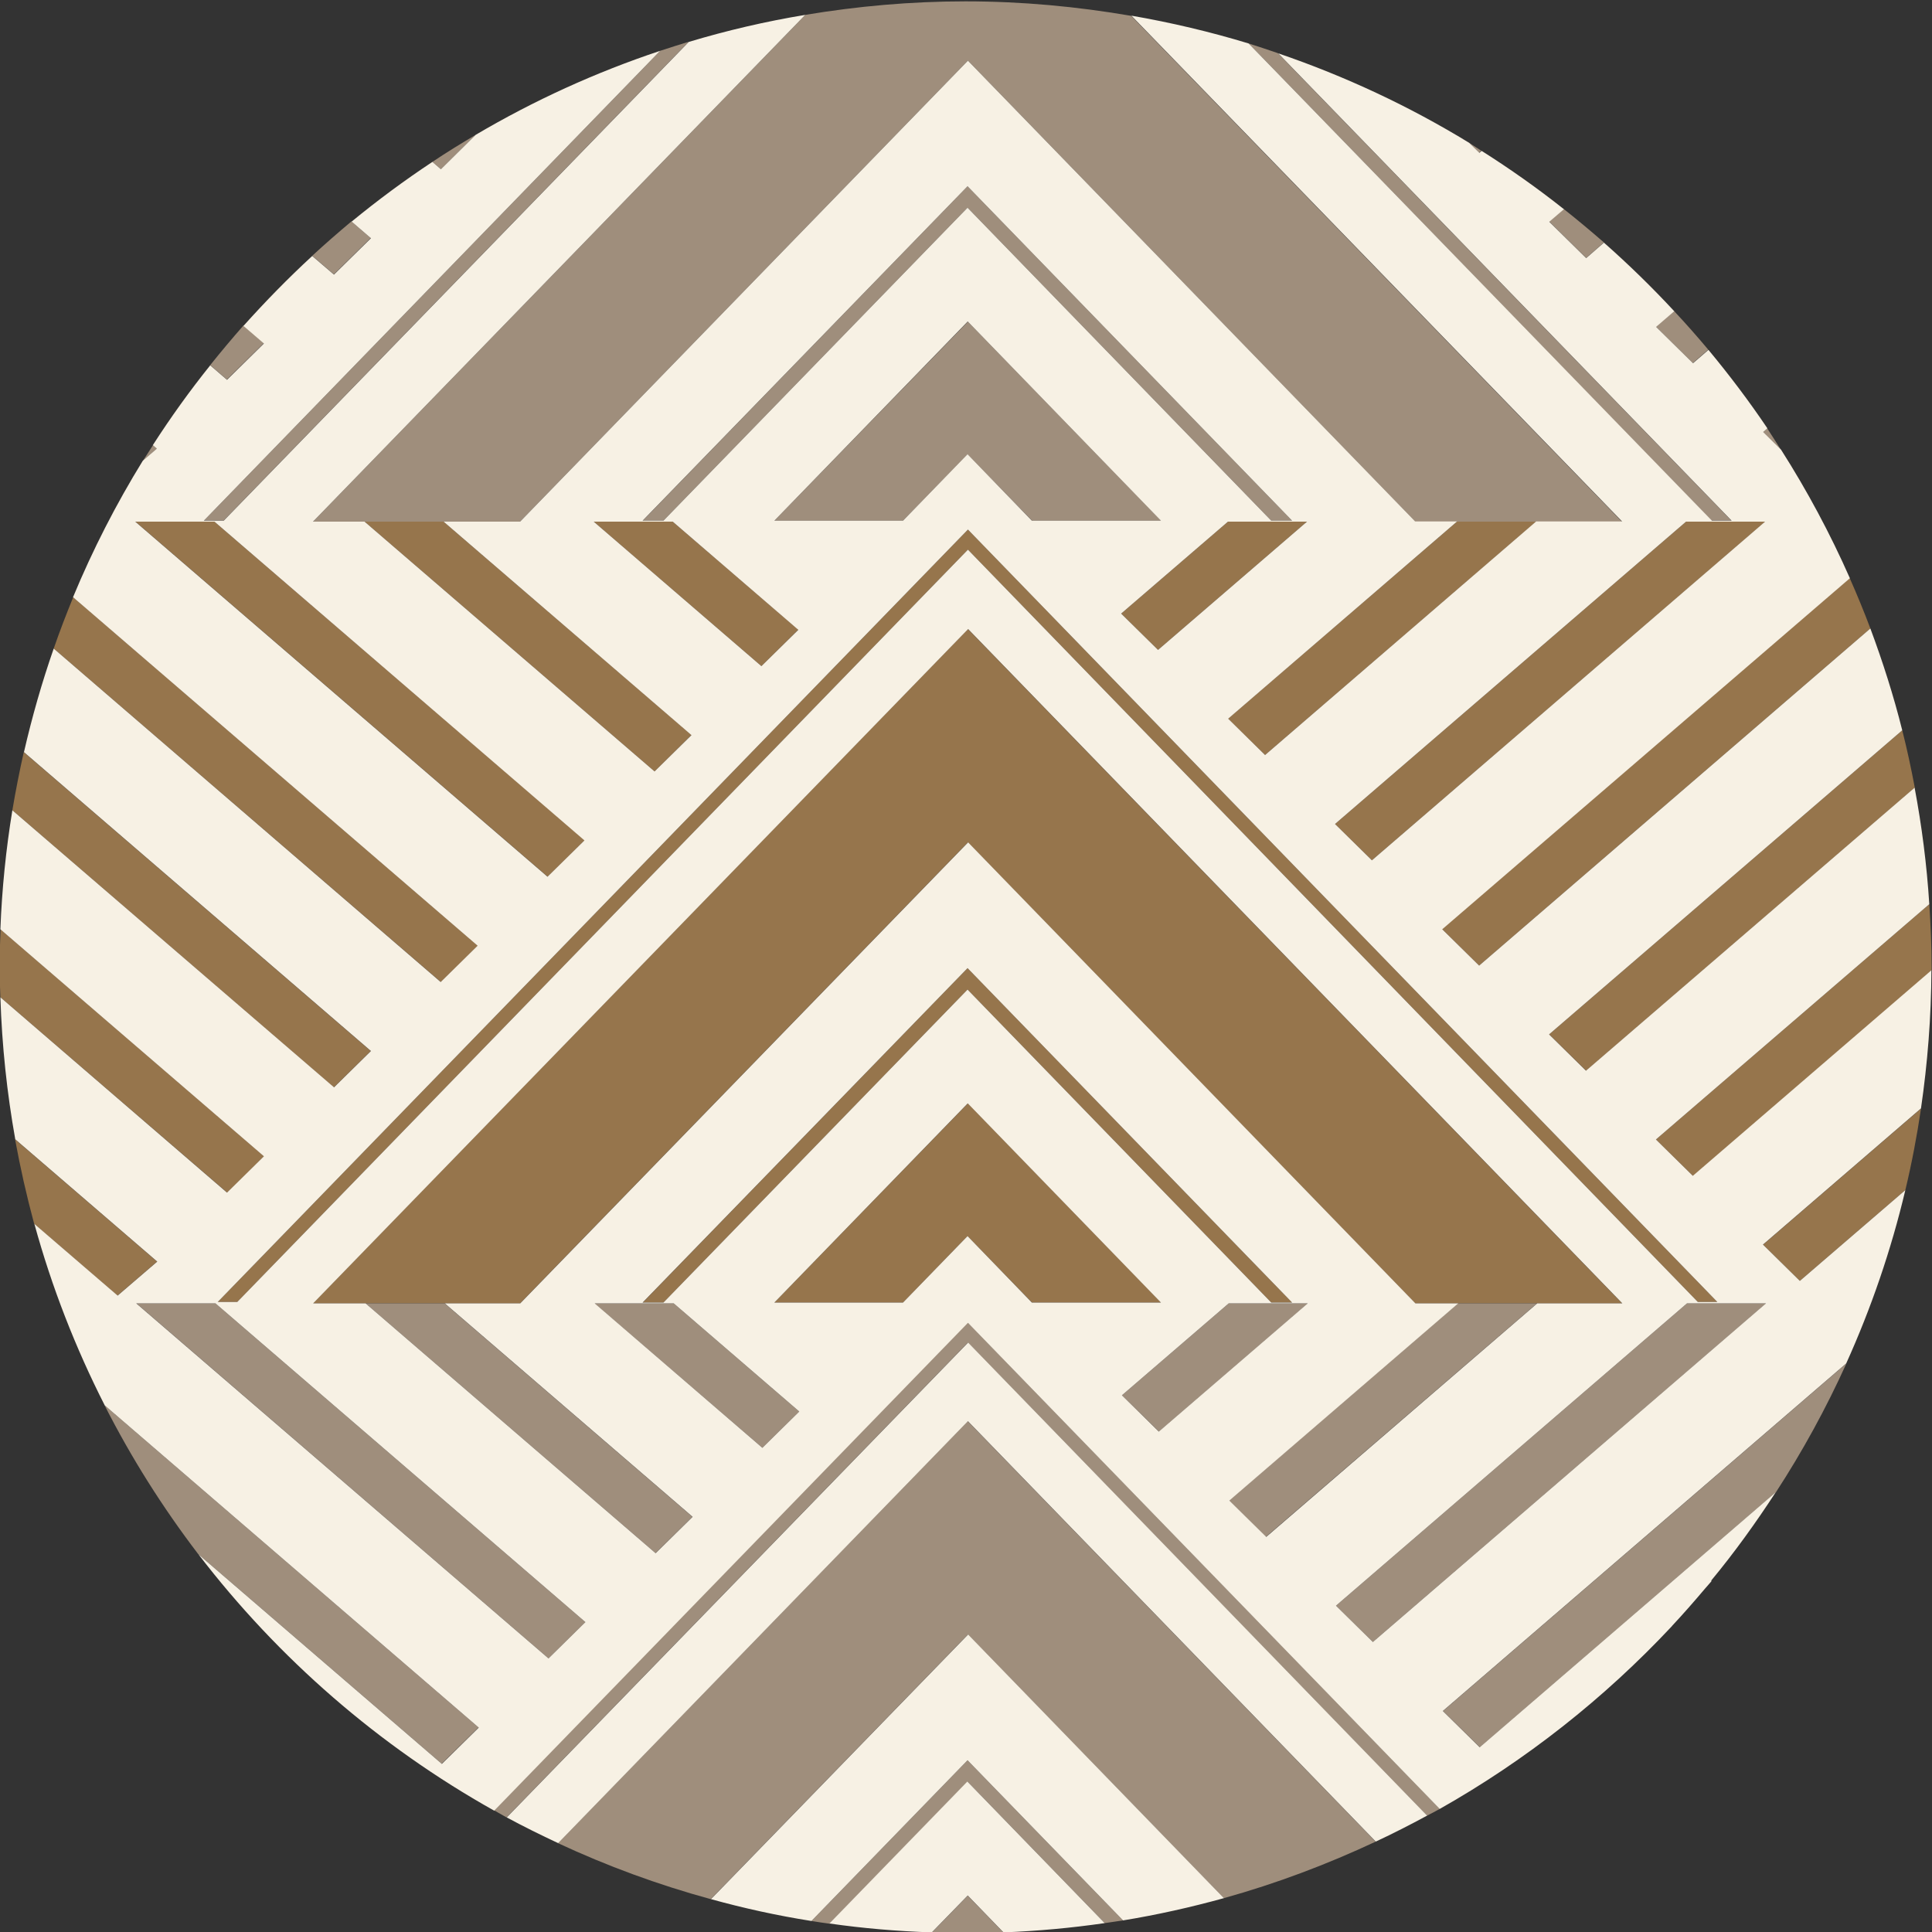
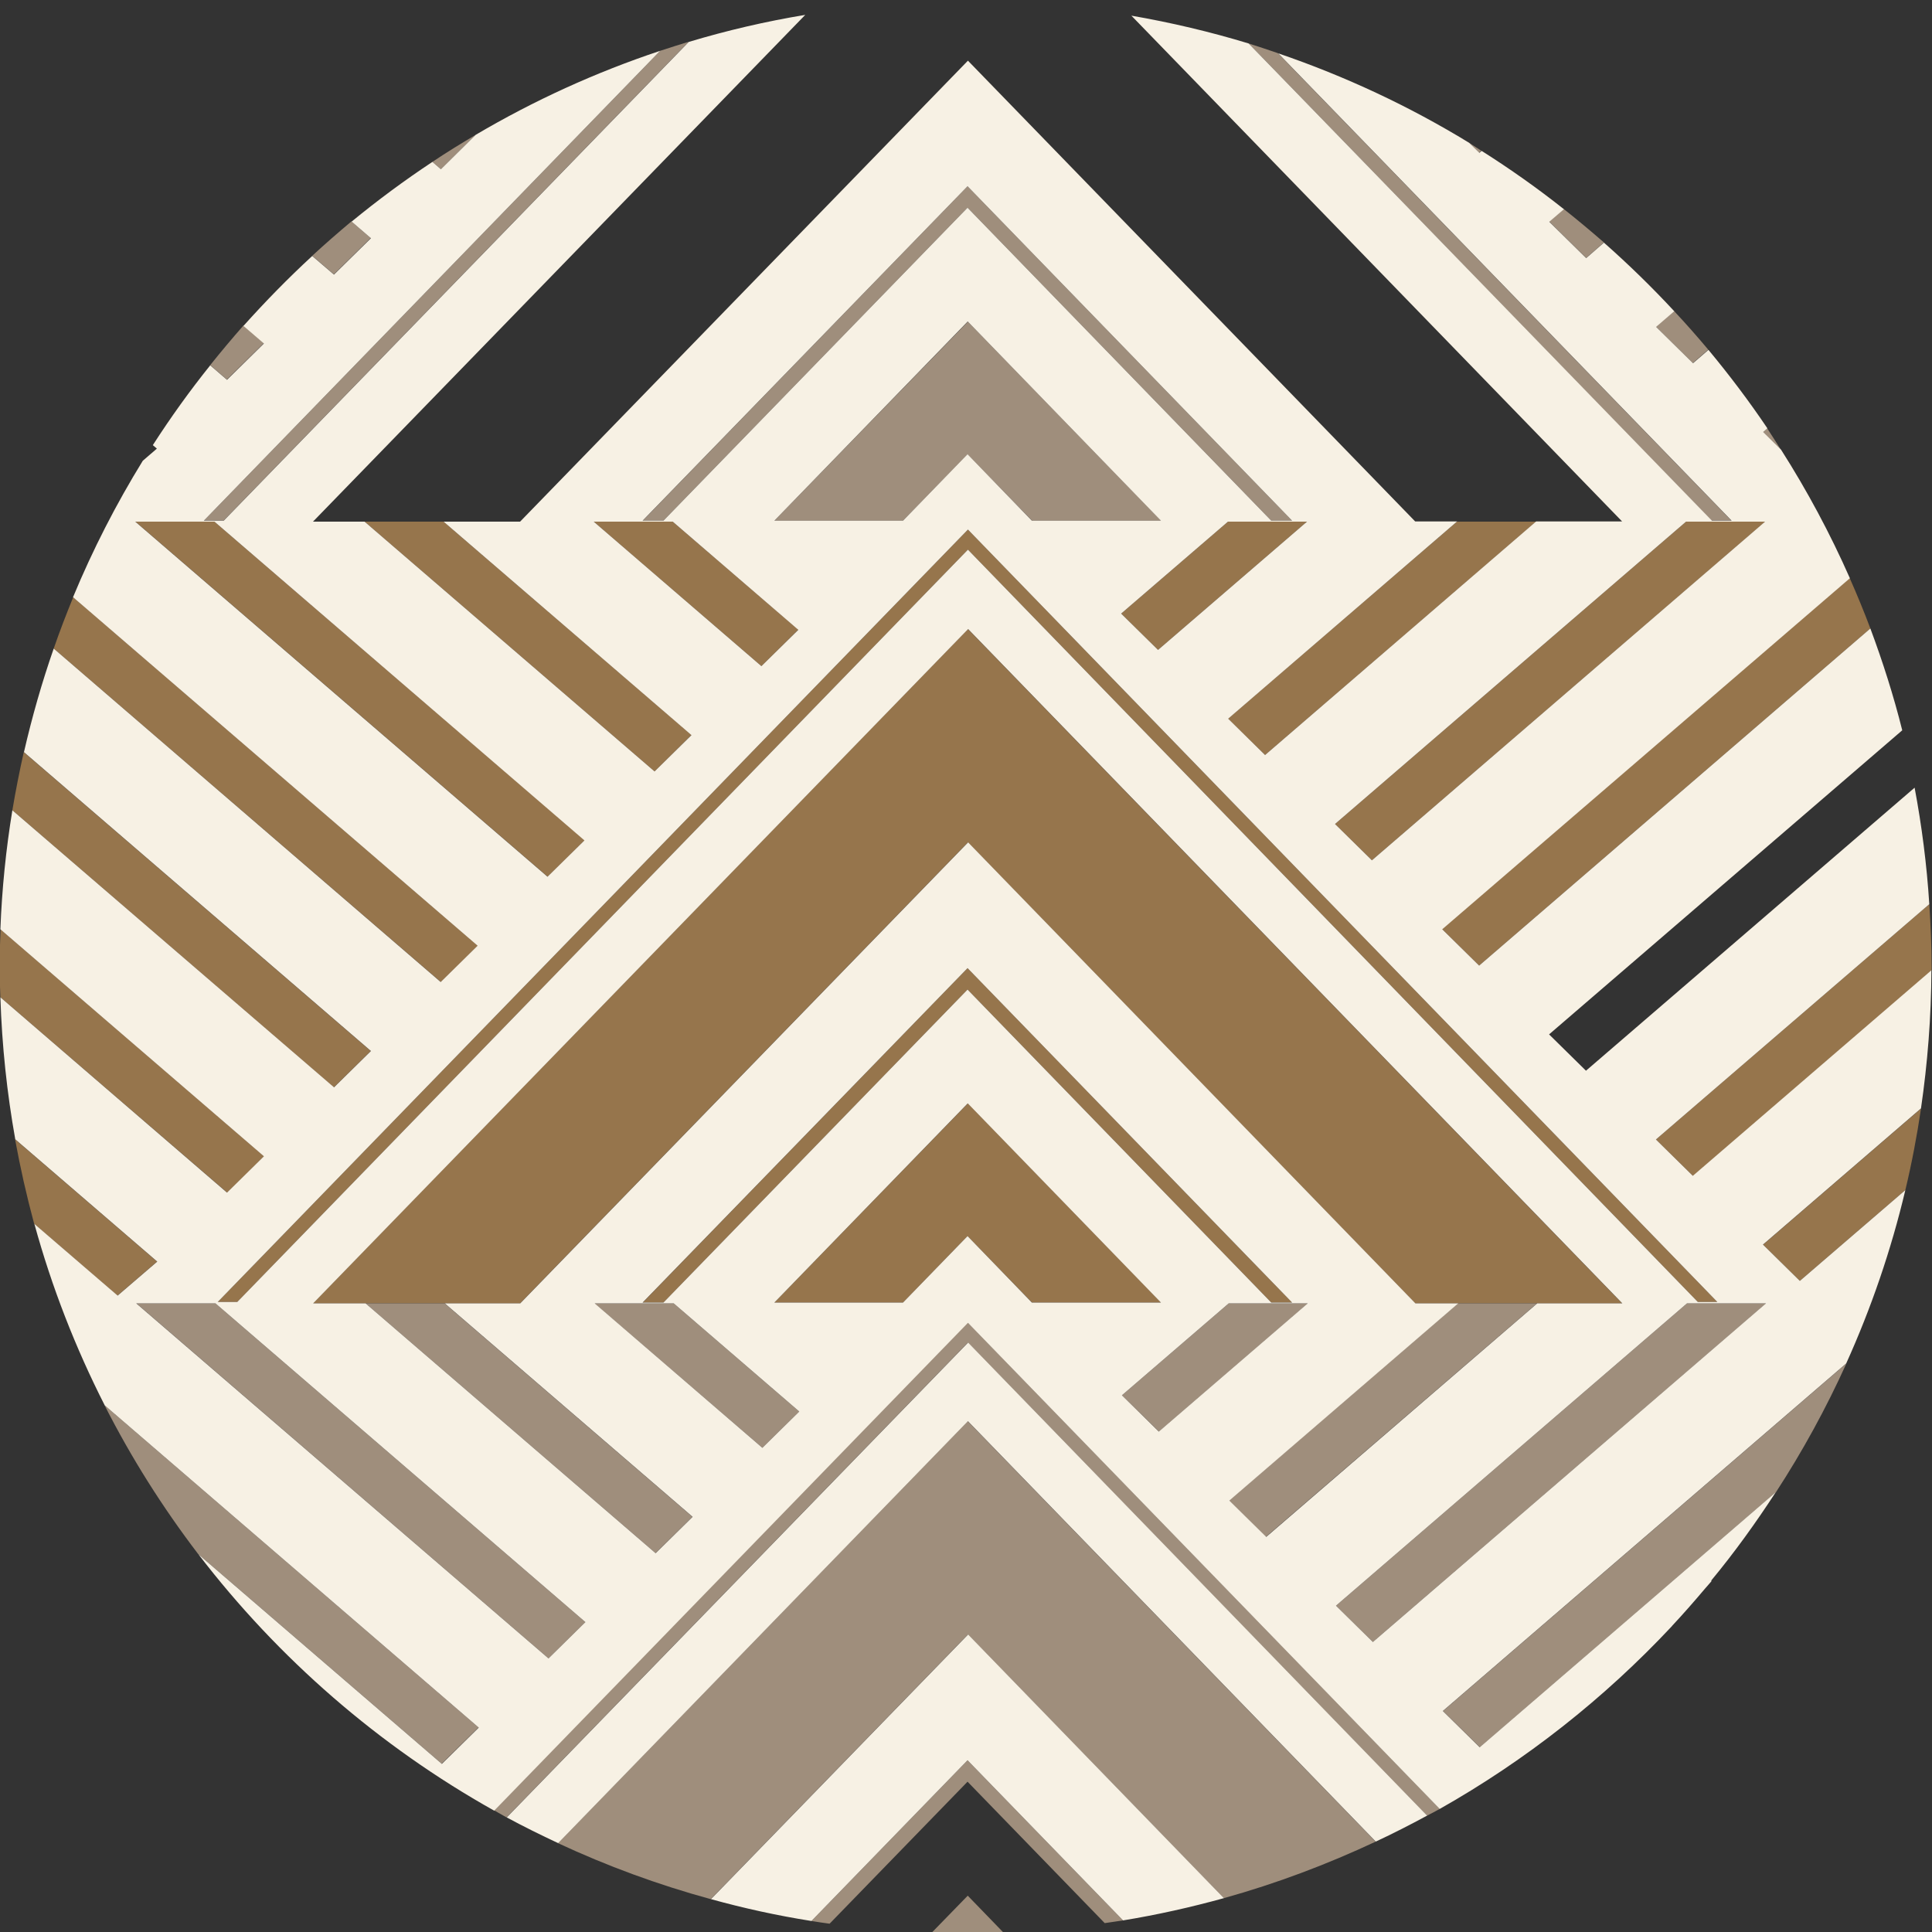
<svg xmlns="http://www.w3.org/2000/svg" width="1000" height="1000" version="1.1" viewBox="0 0 1000 1000">
  <rect x="0" y="0" width="1000" height="1000" fill="#333333" stroke="none" />
  <g id="area_3">
    <polygon points="162 674.6 501 325.6 839.6 674.6 795.6 674.6 754.6 674.6 732.5 674.6 501 436 269.2 674.6 230.1 674.6 189.2 674.6 162 674.6" fill="#96754c" />
    <polygon points="501 571.1 601 674.2 534.2 674.2 500.8 639.8 467.4 674.2 400.8 674.2 501 571.1" fill="#96754c" />
    <polygon points="343.4 674.2 332.7 674.2 500.8 501.1 668.8 674.2 658 674.2 500.8 512.2 343.4 674.2" fill="#96754c" />
    <polygon points="888.9 673.9 878.8 673.9 501 284.5 122.8 673.9 112.7 673.9 501 274.1 888.9 673.9" fill="#96754c" />
    <path d="M746.4,480.9l211-181.7c3.8,8.6,7.4,17.3,10.7,26.1l-202.5,174.5-19.1-18.8Z" fill="#96754c" />
    <polygon points="691 426.5 872.7 270 913.7 270 710.1 445.3 691 426.5" fill="#96754c" />
    <polygon points="654.8 390.8 635.6 372 754.1 270 795.1 270 654.8 390.8" fill="#96754c" />
    <path d="M857.1,589.8l141.5-121.8c.7,10.8,1.2,21.7,1.2,32.7s0,1.1,0,1.6l-123.5,106.4-19.1-18.8Z" fill="#96754c" />
    <polygon points="580.3 317.6 635.6 270 676.5 270 599.4 336.4 580.3 317.6" fill="#96754c" />
-     <path d="M801.8,535.4l182.8-157.4c2.5,9.8,4.6,19.7,6.5,29.7l-170.1,146.5-19.1-18.8Z" fill="#96754c" />
    <path d="M912.5,644.3l81.8-70.5c-2.1,14.3-4.8,28.4-8.1,42.2l-54.6,47-19.1-18.8Z" fill="#96754c" />
    <path d="M117.5,617.2L.2,516.2c-.2-5.2-.4-10.3-.4-15.5,0-6.6.2-13.2.5-19.7l136.4,117.5-19.1,18.8Z" fill="#96754c" />
    <path d="M172.8,562.8L6.4,419.4c1.7-10.2,3.7-20.2,5.9-30.1l179.6,154.7-19.1,18.8Z" fill="#96754c" />
    <path d="M228.2,508.3L27.8,335.7c3.1-9,6.5-17.8,10.1-26.6l209.4,180.4-19.1,18.8Z" fill="#96754c" />
    <polygon points="302.6 434.9 283.5 453.8 70.1 270 111 270 302.6 434.9" fill="#96754c" />
    <polygon points="357.9 380.4 338.8 399.3 188.7 270 229.6 270 357.9 380.4" fill="#96754c" />
    <path d="M60.8,670.6l-43.1-37.1c-3.9-14.4-7.2-29-9.9-43.8l73.5,63.3-20.5,17.6Z" fill="#96754c" />
    <polygon points="413.2 325.9 394.1 344.8 307.3 270 348.2 270 413.2 325.9" fill="#96754c" />
  </g>
  <g id="area_2">
-     <path d="M795.1,270h-40.9s-21.7,0-21.7,0L501,31.4l-231.8,238.6h-39.6s-40.9,0-40.9,0h-26.7S416.8,7.7,416.8,7.7c27-4.5,54.7-7,82.9-7,29.3,0,57.9,2.7,85.8,7.5l254,261.8h-44.5Z" fill="#9f8e7c" />
    <polygon points="601 269.5 534.2 269.5 500.8 235.2 467.4 269.5 400.8 269.5 501 166.5 601 269.5" fill="#9f8e7c" />
    <polygon points="500.8 107.5 343.4 269.5 332.7 269.5 500.8 96.4 668.8 269.5 658 269.5 500.8 107.5" fill="#9f8e7c" />
    <path d="M885.8,269.4L646.3,22.5c5.1,1.6,10.1,3.3,15.1,5l234.7,241.9h-10.2Z" fill="#9f8e7c" />
    <path d="M105.6,269.4L341.7,26.3c4.9-1.6,9.9-3.2,14.8-4.7l-240.7,247.8h-10.3Z" fill="#9f8e7c" />
    <path d="M712.1,953.2c-25.2,11.8-51.4,21.7-78.7,29.3l-132.4-136.5-133.1,137c-27.4-7.5-53.8-17.2-79.1-29l212.1-218.4,211.1,217.6Z" fill="#9f8e7c" />
    <path d="M519.4,1000.2c-6.5.3-13.1.5-19.7.5-5.8,0-11.6-.2-17.4-.4l18.6-19.1,18.5,19.1Z" fill="#9f8e7c" />
    <path d="M581.3,994c-3.1.5-6.3.9-9.5,1.4l-71-73.2-71.4,73.5c-3.2-.4-6.3-.9-9.4-1.4l80.8-83.2,80.5,82.9Z" fill="#9f8e7c" />
    <path d="M745.2,936.3c-2.2,1.2-4.4,2.4-6.6,3.5l-237.6-244.9-238.8,245.8c-2.2-1.2-4.3-2.5-6.5-3.7l245.2-252.5,244.2,251.6Z" fill="#9f8e7c" />
    <path d="M760.2,73.8c2.2,1.4,4.3,2.8,6.5,4.2l-1.2,1-5.3-5.2Z" fill="#9f8e7c" />
    <path d="M801.8,114.7l7.6-6.5c7.1,5.6,14,11.4,20.8,17.3l-9.2,8-19.1-18.8Z" fill="#9f8e7c" />
    <path d="M914.7,221.7c2.4,3.6,4.7,7.4,7.1,11.1l-9.3-9.2,2.2-1.9Z" fill="#9f8e7c" />
    <path d="M857.1,169.1l9.4-8.1c6.1,6.5,12,13.2,17.7,20l-8,6.9-19.1-18.8Z" fill="#9f8e7c" />
    <path d="M191.9,123.2l-19.1,18.8-11.2-9.6c6.6-6.1,13.4-12,20.3-17.8l10,8.6Z" fill="#9f8e7c" />
    <path d="M117.5,196.5l-8.7-7.5c5.6-7,11.3-13.8,17.2-20.5l10.6,9.1-19.1,18.8Z" fill="#9f8e7c" />
-     <path d="M74,238.5c1.7-2.7,3.5-5.4,5.2-8.1l2.1,1.8-7.3,6.3Z" fill="#9f8e7c" />
    <path d="M223.8,83.8c7.3-4.9,14.8-9.5,22.4-14l-18,17.8-4.4-3.8Z" fill="#9f8e7c" />
    <path d="M746.9,885.6l208.8-179.9c-10.5,23.2-22.7,45.5-36.5,66.7l-153.2,132-19.1-18.8Z" fill="#9f8e7c" />
    <polygon points="914.2 674.6 710.6 849.9 691.5 831.1 873.2 674.6 914.2 674.6" fill="#9f8e7c" />
    <polygon points="655.2 795.5 636.1 776.7 754.6 674.6 795.6 674.6 655.2 795.5" fill="#9f8e7c" />
    <polygon points="677 674.6 599.9 741 580.7 722.2 636 674.6 677 674.6" fill="#9f8e7c" />
    <path d="M228.6,912.9l-126-108.5c-18.4-24.1-34.7-49.9-48.5-77.1l193.6,166.8-19.1,18.8Z" fill="#9f8e7c" />
    <polygon points="283.9 858.4 70.6 674.6 111.5 674.6 303 839.6 283.9 858.4" fill="#9f8e7c" />
    <polygon points="230.1 674.6 358.4 785.1 339.3 803.9 189.2 674.6 230.1 674.6" fill="#9f8e7c" />
    <polygon points="348.7 674.6 413.7 730.6 394.6 749.4 307.7 674.6 348.7 674.6" fill="#9f8e7c" />
  </g>
  <g id="area_1">
-     <path d="M571.8,995.4c-17.2,2.5-34.7,4.1-52.4,4.8l-18.5-19.1-18.6,19.1c-17.9-.6-35.6-2.1-53-4.6l71.4-73.5,71,73.2Z" fill="#f7f1e4" />
    <path d="M172.8,142.1l-11.2-9.6c-12.5,11.5-24.3,23.6-35.6,36.2l10.6,9.1-19.1,18.8-8.7-7.5c-10.6,13.2-20.5,27-29.7,41.3l2.1,1.8-7.3,6.3c-13.8,22.4-25.9,46-36.1,70.6l209.4,180.4-19.1,18.8L27.8,335.7c-6.1,17.5-11.2,35.3-15.4,53.6l179.6,154.7-19.1,18.8L6.4,419.4c-3.3,20.1-5.4,40.7-6.2,61.6l136.4,117.5-19.1,18.8L.2,516.2c.8,25,3.4,49.5,7.7,73.5l73.5,63.3-20.5,17.6-43.1-37.1c9,32.8,21.3,64.2,36.4,93.9l193.6,166.8-19.1,18.8-126-108.5c41.4,54,93.5,99.3,153.1,132.7l245.2-252.5,244.2,251.6c44.6-25.2,85-57.1,119.8-94.2.2-.2.4-.4.6-.7,5.8-6.2,11.3-12.5,16.8-19,1.1-1.3,2.3-2.6,3.4-3.9,0-.1,0-.3,0-.5,12-14.5,23-29.8,33.3-45.6l-153.2,132-19.1-18.8,208.8-179.9c12.9-28.6,23.2-58.5,30.6-89.7l-54.6,47-19.1-18.8,81.8-70.5c3.4-23.4,5.3-47.2,5.4-71.5l-123.5,106.4-19.1-18.8,141.5-121.8c-1.3-20.5-3.9-40.6-7.6-60.3l-170.1,146.5-19.1-18.8,182.8-157.4c-4.5-18-10.1-35.5-16.5-52.7l-202.5,174.5-19.1-18.8,211-181.7c-10.2-23.1-22.1-45.3-35.6-66.5l-9.3-9.2,2.2-1.9c-9.5-14.1-19.7-27.6-30.5-40.6l-8,6.9-19.1-18.8,9.4-8.1c-11.5-12.4-23.7-24.3-36.4-35.5l-9.2,8-19.1-18.8,7.6-6.5c-13.6-10.8-27.9-20.9-42.6-30.2l-1.2,1-5.3-5.2c-30.9-18.9-64-34.4-98.8-46.3l234.7,241.9h-10.2S646.3,22.5,646.3,22.5c-19.7-6-40-10.8-60.7-14.4l254,261.8h-44.5s-140.3,120.9-140.3,120.9l-19.1-18.8,118.5-102.1h-21.7S501,31.4,501,31.4l-231.8,238.6h-39.6s128.3,110.5,128.3,110.5l-19.1,18.8-150.1-129.3h-26.7S416.8,7.7,416.8,7.7c-20.6,3.4-40.7,8.1-60.3,14l-240.7,247.8h-10.3S341.7,26.3,341.7,26.3c-33.6,11.2-65.5,25.8-95.5,43.5l-18,17.8-4.4-3.8c-14.5,9.6-28.4,19.9-41.8,30.9l10,8.6-19.1,18.8ZM307.3,270h40.9s65,56,65,56l-19.1,18.8-86.8-74.8ZM400.8,269.5l100.1-103.1,100,103.1h-66.8s-33.3-34.4-33.3-34.4l-33.4,34.4h-66.6ZM668.8,269.5h-10.8s-157.2-162-157.2-162l-157.4,162h-10.8s168.2-173.1,168.2-173.1l168,173.1ZM599.4,336.4l-19.1-18.8,55.3-47.6h40.9s-77.1,66.4-77.1,66.4ZM710.1,445.3l-19.1-18.8,181.7-156.5h40.9s-203.5,175.3-203.5,175.3ZM691.5,831.1l181.7-156.5h40.9s-203.5,175.3-203.5,175.3l-19.1-18.8ZM580.7,722.2l55.3-47.6h40.9s-77.1,66.4-77.1,66.4l-19.1-18.8ZM658,674.2l-157.2-162-157.4,162h-10.8s168.2-173.1,168.2-173.1l168,173.1h-10.8ZM467.4,674.2h-66.6s100.1-103.1,100.1-103.1l100,103.1h-66.8s-33.3-34.4-33.3-34.4l-33.4,34.4ZM394.6,749.4l-86.8-74.8h40.9s65,56,65,56l-19.1,18.8ZM339.3,803.9l-150.1-129.3h-27.1s339-349,339-349l338.6,349h-44s-140.3,120.9-140.3,120.9l-19.1-18.8,118.5-102.1h-22.2s-231.5-238.6-231.5-238.6l-231.8,238.6h-39.1s128.3,110.5,128.3,110.5l-19.1,18.8ZM111.5,674.6l191.5,165-19.1,18.8-213.4-183.8h40.9ZM501,274.1l387.9,399.8h-10.1s-377.8-389.4-377.8-389.4L122.8,673.9h-10.1s388.3-399.8,388.3-399.8ZM111,270l191.5,165-19.1,18.8-213.4-183.8h40.9Z" fill="#f7f1e4" />
    <path d="M633.4,982.5c-17,4.7-34.4,8.6-52.1,11.5l-80.5-82.9-80.8,83.2c-17.7-2.8-35-6.6-52-11.3l133.1-137,132.4,136.5Z" fill="#f7f1e4" />
    <path d="M738.6,939.8c-8.7,4.7-17.5,9.2-26.5,13.4l-211.1-217.6-212.1,218.4c-9-4.2-17.9-8.6-26.6-13.3l238.8-245.8,237.6,244.9Z" fill="#f7f1e4" />
  </g>
</svg>